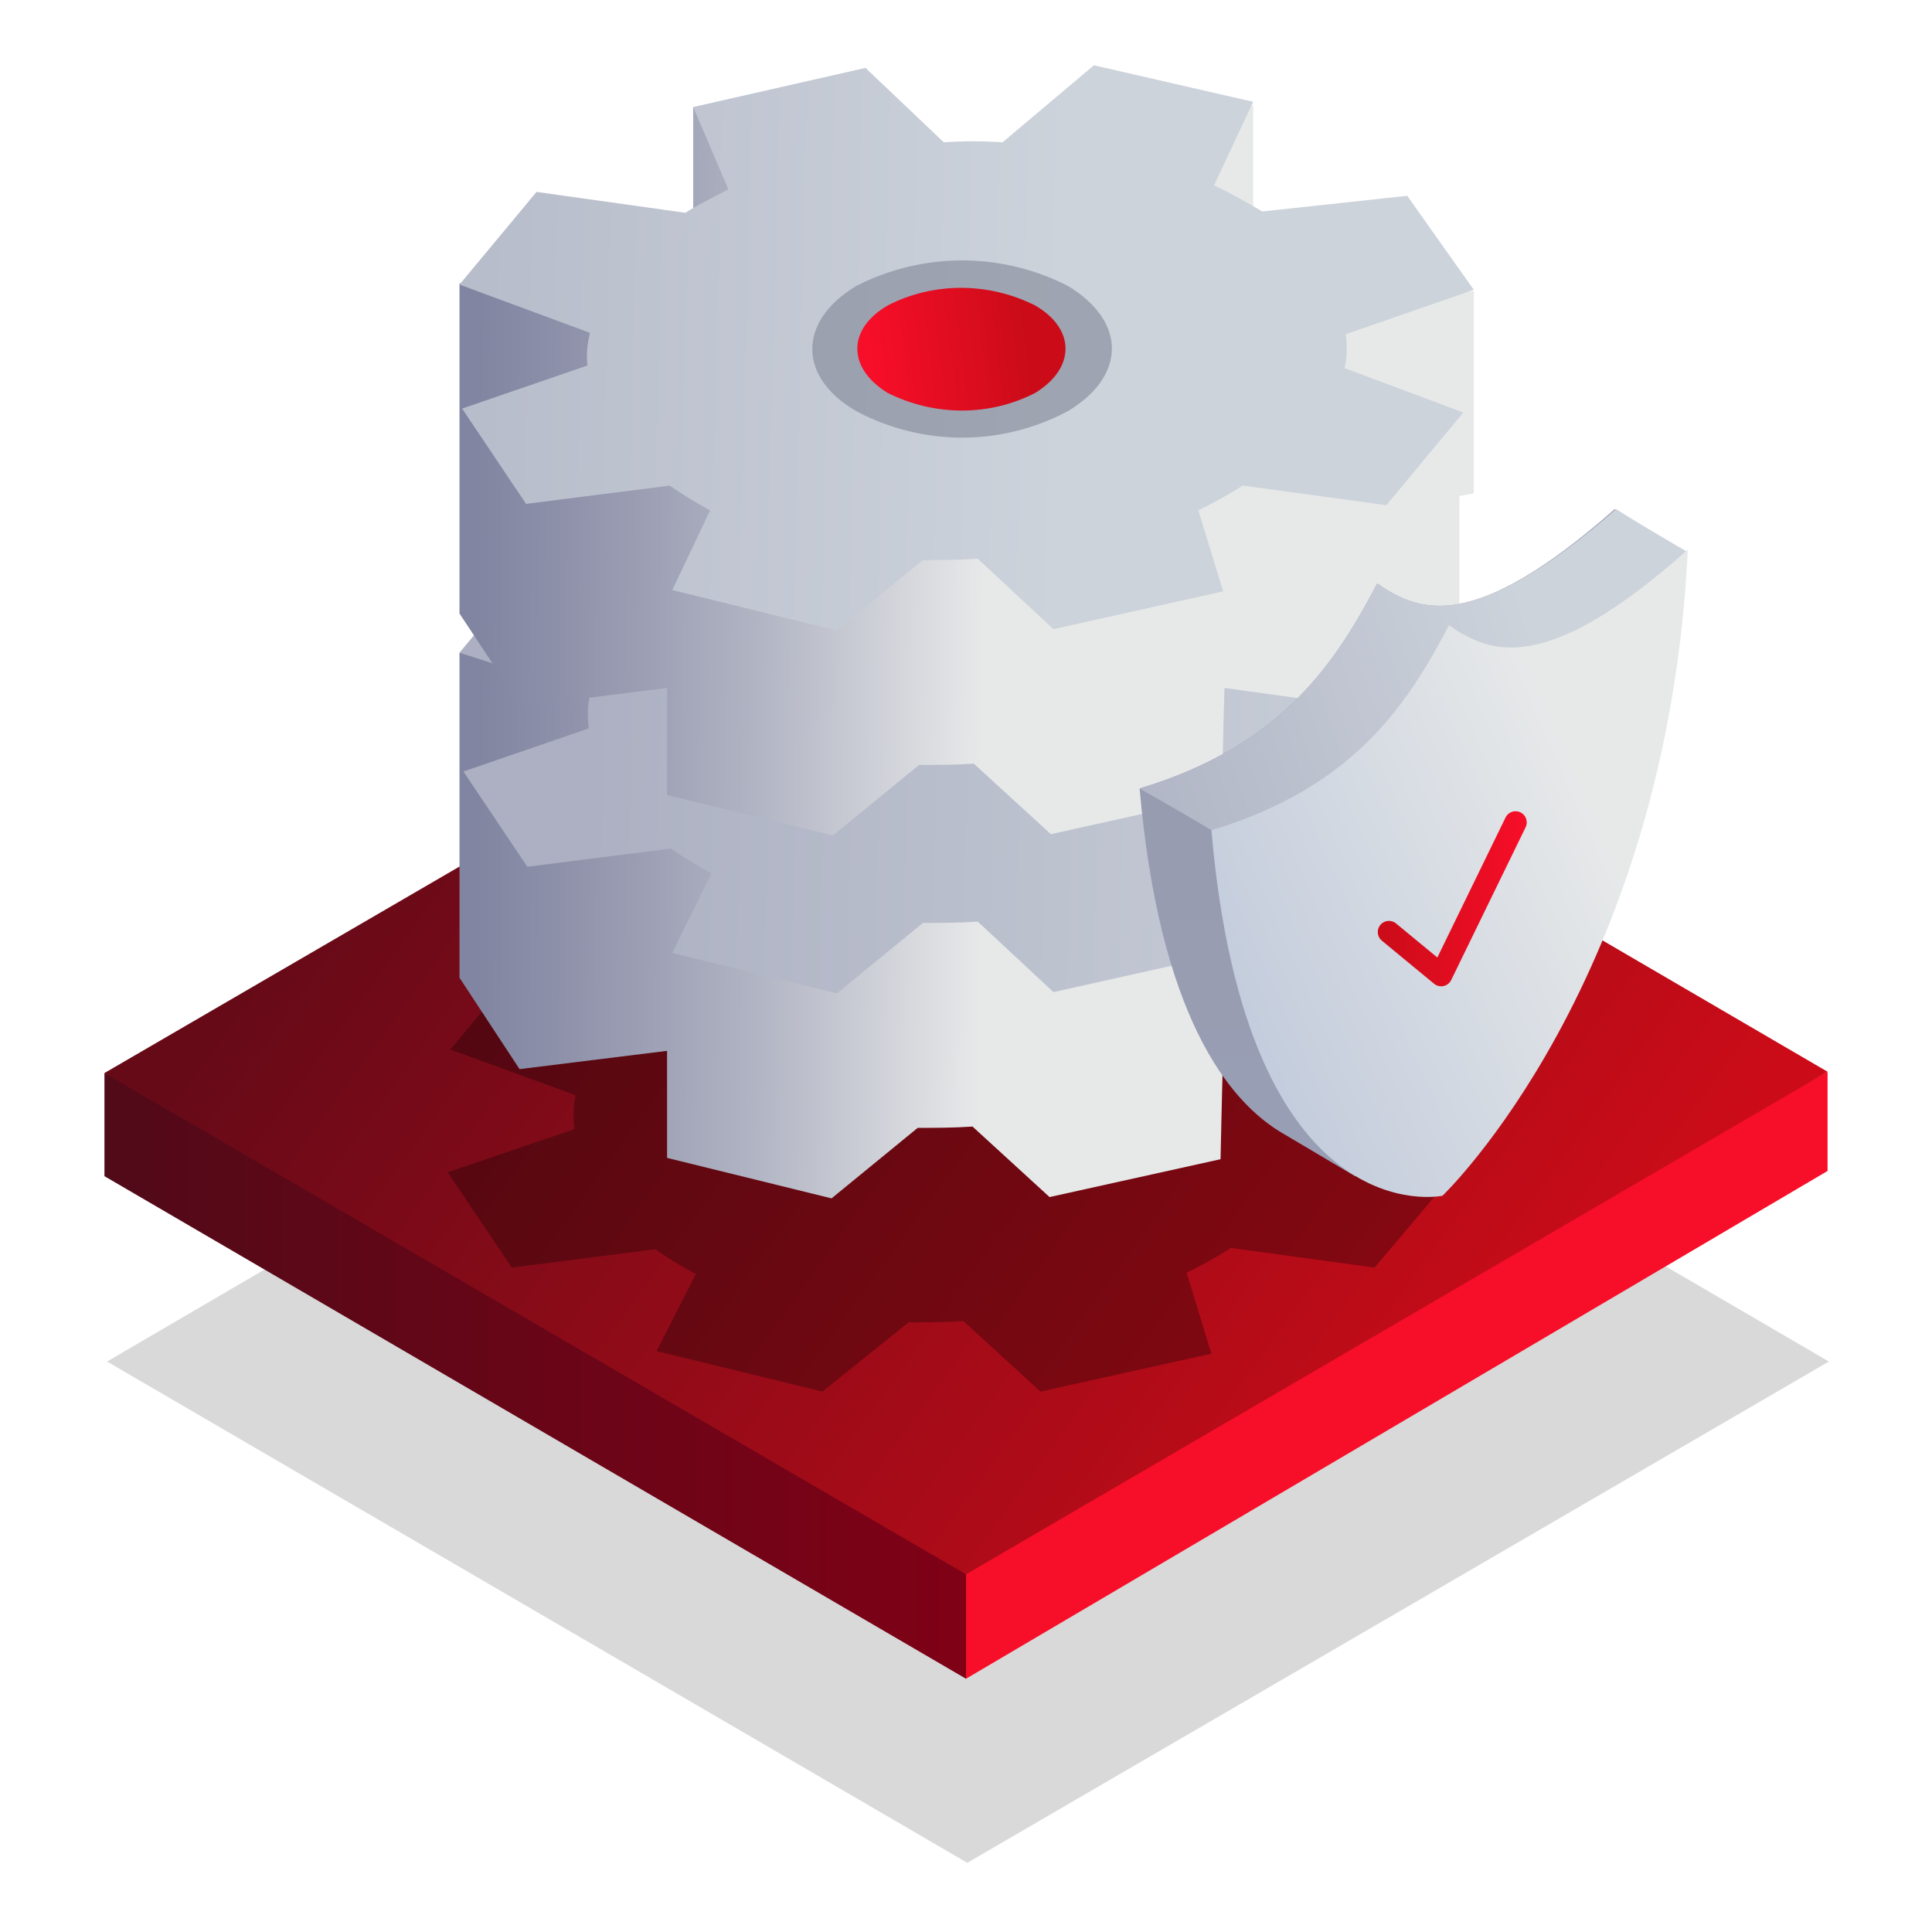
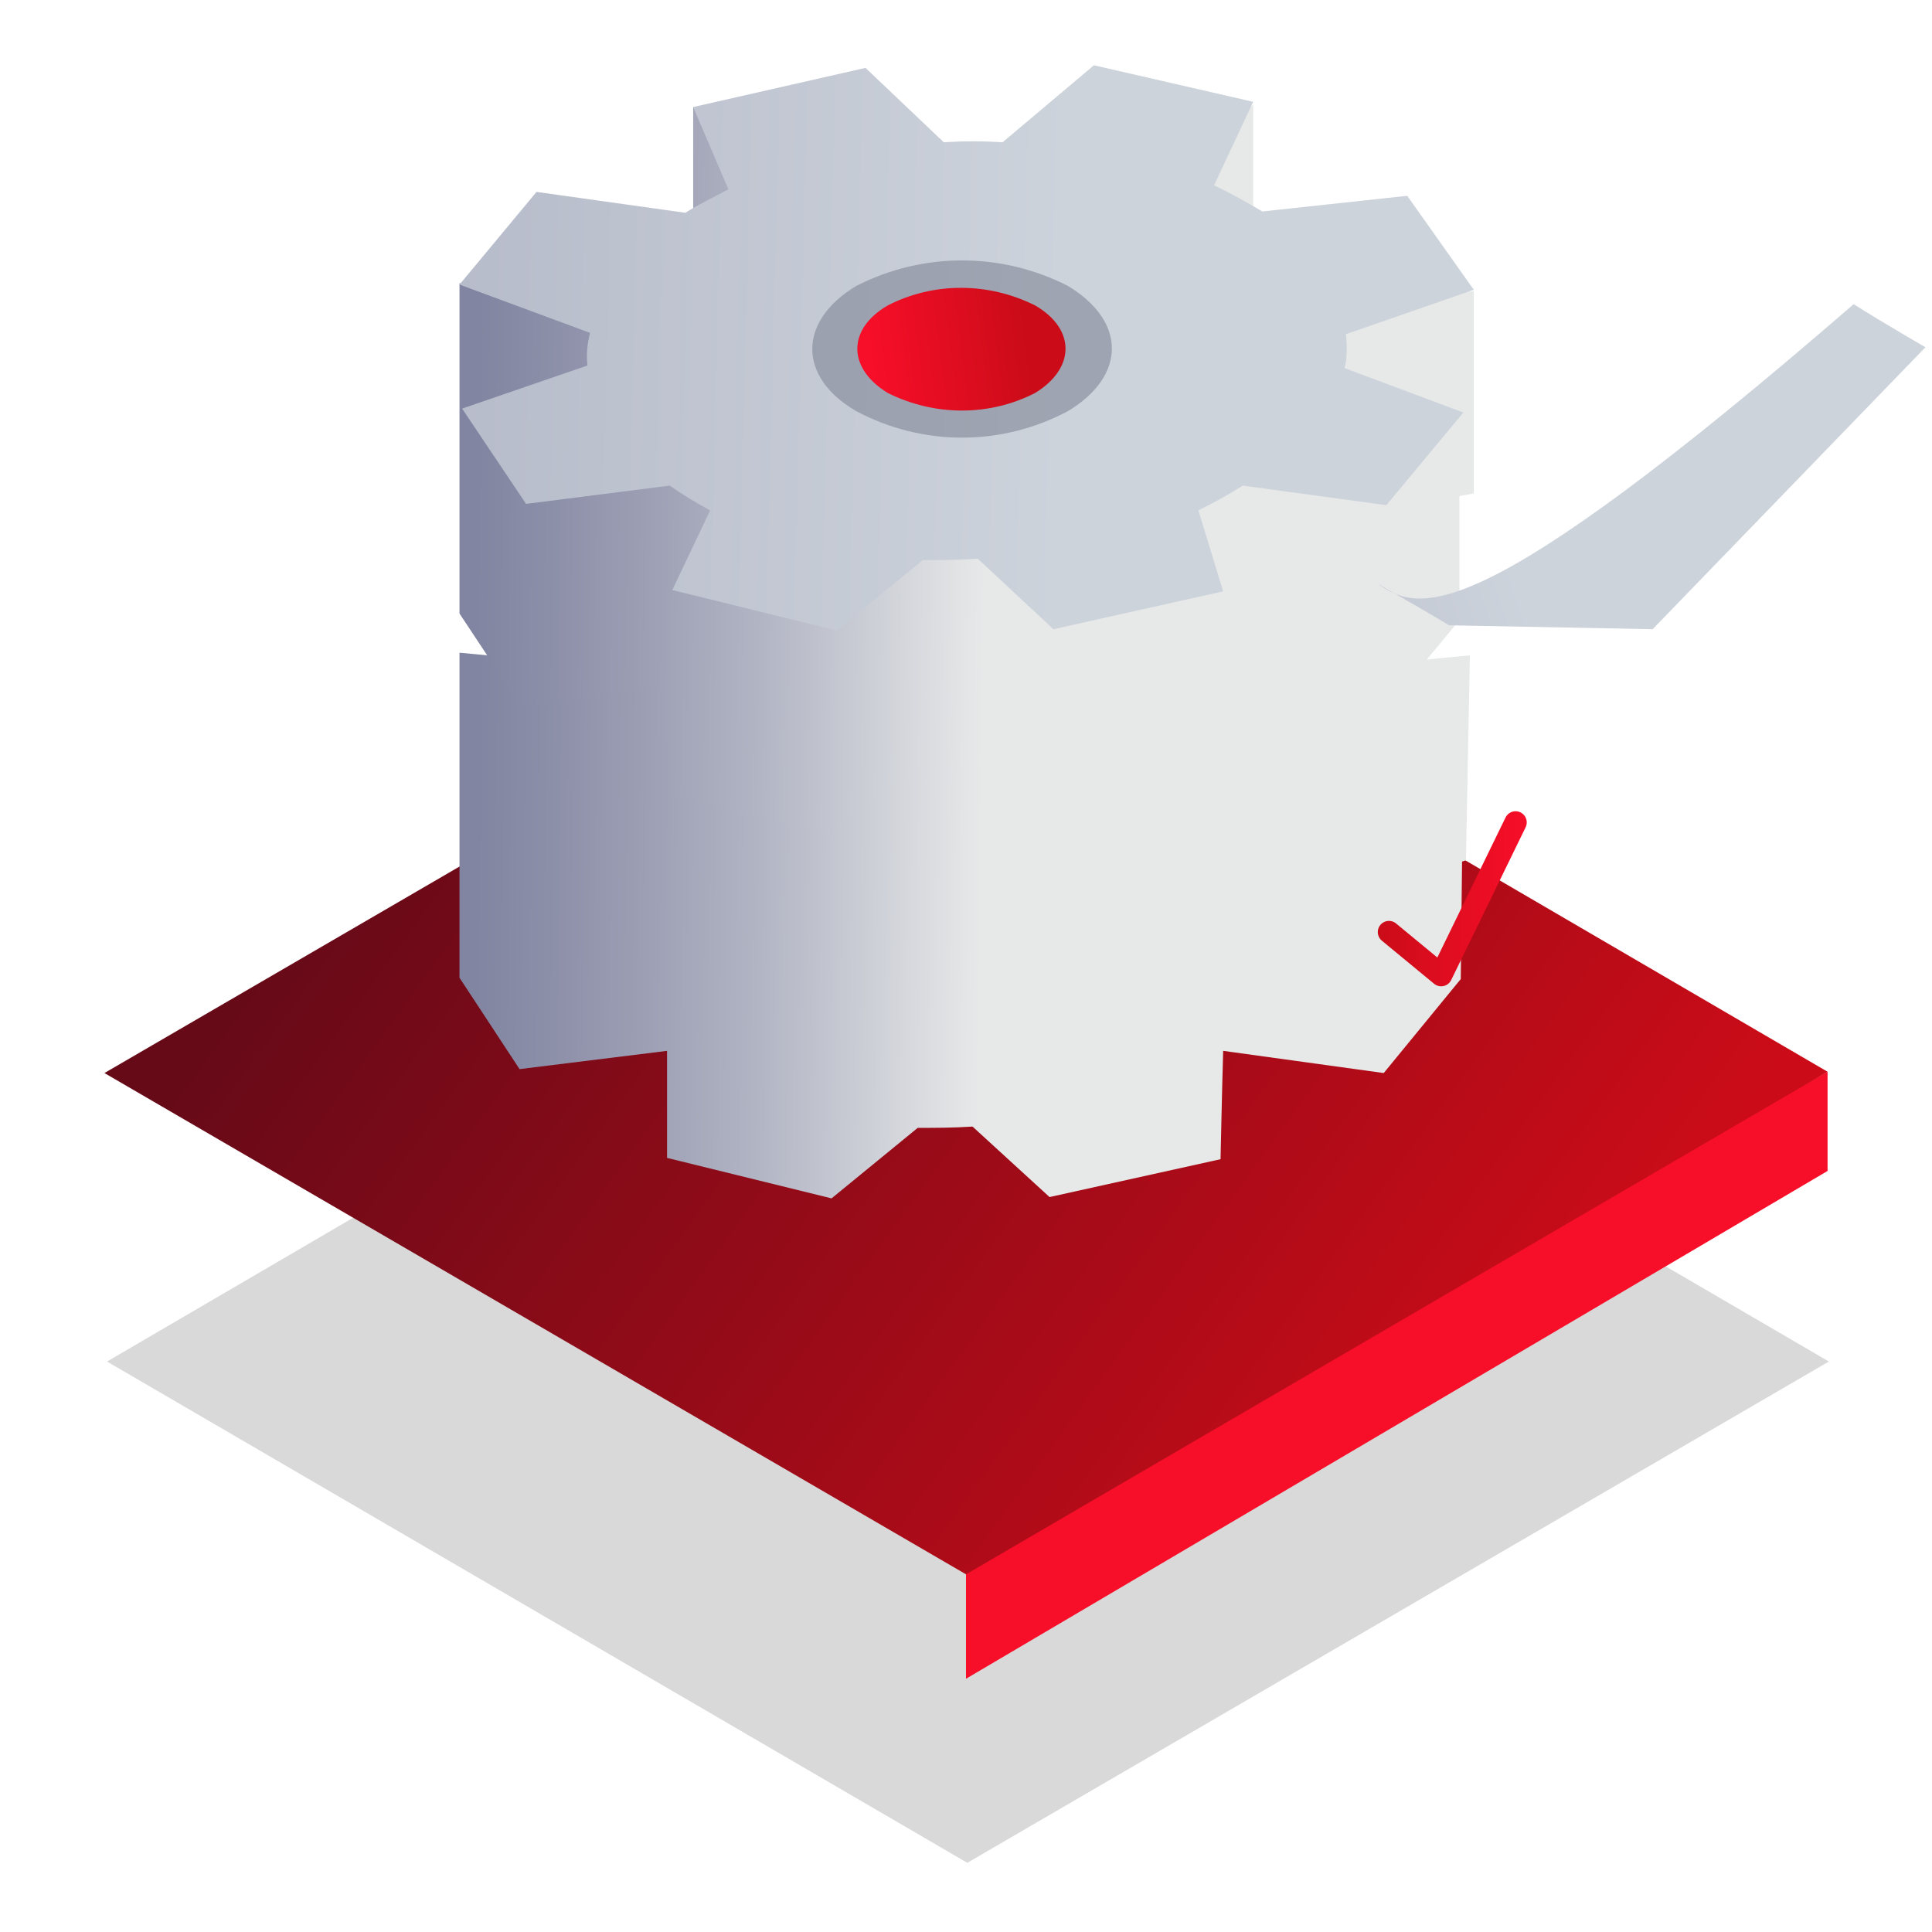
<svg xmlns="http://www.w3.org/2000/svg" version="1.1" id="Warstwa_1" x="0px" y="0px" viewBox="0 0 148 148" style="enable-background:new 0 0 148 148;" xml:space="preserve">
  <style type="text/css">
	.st0{opacity:0.15;fill:url(#SVGID_1_);enable-background:new    ;}
	.st1{fill:url(#SVGID_2_);}
	.st2{fill:url(#SVGID_3_);}
	.st3{fill:url(#SVGID_4_);}
	.st4{opacity:0.3;fill-rule:evenodd;clip-rule:evenodd;fill:url(#Kształt_506-2_1_);enable-background:new    ;}
	.st5{fill-rule:evenodd;clip-rule:evenodd;fill:url(#Kształt_506_1_);}
	.st6{fill-rule:evenodd;clip-rule:evenodd;fill:url(#Kształt_506-2-2_1_);}
	.st7{fill-rule:evenodd;clip-rule:evenodd;fill:url(#Kształt_506-2-3_1_);}
	.st8{fill-rule:evenodd;clip-rule:evenodd;fill:url(#Kształt_506-2-4_1_);}
	.st9{opacity:0.6;fill-rule:evenodd;clip-rule:evenodd;fill:#818696;enable-background:new    ;}
	.st10{fill-rule:evenodd;clip-rule:evenodd;fill:url(#Elipsa_820-2_1_);}
	.st11{fill-rule:evenodd;clip-rule:evenodd;fill:url(#SVGID_5_);}
	.st12{fill-rule:evenodd;clip-rule:evenodd;fill:url(#SVGID_6_);}
	.st13{fill-rule:evenodd;clip-rule:evenodd;fill:url(#SVGID_7_);}
	.st14{fill:none;stroke:url(#Kształt_1_kopia_1_);stroke-width:1.71;stroke-linecap:round;stroke-linejoin:round;}
</style>
  <linearGradient id="SVGID_1_" gradientUnits="userSpaceOnUse" x1="114.8" y1="-1649.437" x2="35.15" y2="-1591.797" gradientTransform="matrix(1 0 0 -1 0 -1515.72)">
    <stop offset="0" style="stop-color:#000000" />
    <stop offset="1" style="stop-color:#000000" />
  </linearGradient>
  <polygon class="st0" points="8.2,104.3 74.1,142.7 140.1,104.3 74.1,65.8 " />
  <linearGradient id="SVGID_2_" gradientUnits="userSpaceOnUse" x1="81.2" y1="-1621.116" x2="8" y2="-1621.116" gradientTransform="matrix(1 0 0 -1 0 -1515.72)">
    <stop offset="0" style="stop-color:#840016" />
    <stop offset="1" style="stop-color:#510A18" />
  </linearGradient>
-   <polygon class="st1" points="81.2,113.5 8,82.2 8,90.1 74,128.6 " />
  <linearGradient id="SVGID_3_" gradientUnits="userSpaceOnUse" x1="-133.3" y1="-1621.07" x2="-132.14" y2="-1621.07" gradientTransform="matrix(1 0 0 -1 0 -1515.72)">
    <stop offset="0" style="stop-color:#FC2632" />
    <stop offset="1" style="stop-color:#F70E28" />
  </linearGradient>
  <polygon class="st2" points="140,89.7 140,82.1 74,118.7 74,128.6 " />
  <linearGradient id="SVGID_4_" gradientUnits="userSpaceOnUse" x1="114.689" y1="-1627.308" x2="34.979" y2="-1569.624" gradientTransform="matrix(1 0 0 -1 0 -1515.72)">
    <stop offset="0" style="stop-color:#CB0C18" />
    <stop offset="1" style="stop-color:#670A18" />
  </linearGradient>
  <polygon class="st3" points="8,82.2 74,120.6 140,82.1 74.2,43.7 " />
  <linearGradient id="Kształt_506-2_1_" gradientUnits="userSpaceOnUse" x1="82.018" y1="25.328" x2="4.388" y2="23.388" gradientTransform="matrix(1 0 0 1 0 60)">
    <stop offset="0" style="stop-color:#000000" />
    <stop offset="1" style="stop-color:#000000" />
  </linearGradient>
-   <path id="Kształt_506-2" class="st4" d="M50.3,103.5l12.7,3.1l6.6-5.3c1.3,0,2.7,0,4.2-0.1l5.9,5.4l13.1-2.9l-1.9-6.2  c1.2-0.6,2.3-1.2,3.4-1.9l11,1.5l6-7.1l-9.2-3.4c0.2-0.8,0.2-1.7,0.1-2.6l9.7-3.3l-4.9-7.2l-11.2,1.2c-1-0.7-2.1-1.3-3.2-1.8  l2.9-6.2l-12.7-3.1l-6.9,5.7c-1.5-0.1-3,0-4.5,0l-5.7-5.6l-13.3,3l2.4,6.3c-1.1,0.5-2.2,1.1-3.3,1.8l-11.1-1.5l-5.9,7.1l9.6,3.5  c-0.2,0.8-0.2,1.7-0.1,2.6l-9.7,3.3l4.9,7.3l11-1.4c1,0.7,2,1.3,3.1,1.9L50.3,103.5z" />
  <linearGradient id="Kształt_506_1_" gradientUnits="userSpaceOnUse" x1="111.978" y1="4.308" x2="10.092" y2="3.332" gradientTransform="matrix(1 0 0 1 0 60)">
    <stop offset="0.36" style="stop-color:#E7E9E9" />
    <stop offset="0.53" style="stop-color:#B1B4C3" />
    <stop offset="0.67" style="stop-color:#8F92AA" />
    <stop offset="0.74" style="stop-color:#8285A1" />
  </linearGradient>
  <path id="Kształt_506" class="st5" d="M51.1,88.7l12.6,3.1l6.6-5.4c1.3,0,2.7,0,4.2-0.1l5.9,5.4l13.1-2.9c0,0,0.1-4.9,0.2-8.3  l12.3,1.7l5.9-7.2l0.1-9l0.3-0.1l0.3-15.7L96,51.8V36.2L83.2,48.6l-16.1,0.1L53.2,36.1l-0.1,15.6L35.2,50v9.4v15.5l4.6,7l11.3-1.4  V88.7z" />
  <linearGradient id="Kształt_506-2-2_1_" gradientUnits="userSpaceOnUse" x1="116.728" y1="-4.379" x2="39.086" y2="-6.321" gradientTransform="matrix(1 0 0 1 0 60)">
    <stop offset="2.000000e-02" style="stop-color:#CDD3DB" />
    <stop offset="0.92" style="stop-color:#ACB0C2" />
  </linearGradient>
-   <path id="Kształt_506-2-2" class="st6" d="M51.5,73l12.6,3.1l6.6-5.4c1.3,0,2.7,0,4.2-0.1l5.8,5.4l13-2.9l-2-6.1  c1.2-0.6,2.3-1.2,3.4-1.9l11,1.5l5.9-7.1l-9.1-3.5c0.2-0.8,0.2-1.7,0.1-2.6l9.6-3.3l-4.9-7.2l-11.2,1.3c-1-0.7-2.1-1.3-3.2-1.8  l2.9-6.2L83.7,33l-6.9,5.7c-1.5-0.1-3,0-4.5,0l-5.7-5.6L53.4,36l2.4,6.3c-1.1,0.5-2.2,1.1-3.3,1.8l-11.4-1.2L35.2,50l10,3.2  C45,54,45,54.9,45.1,55.8l-9.6,3.3l4.9,7.3l11-1.4c1,0.7,2,1.3,3.1,1.9L51.5,73z" />
  <linearGradient id="Kształt_506-2-3_1_" gradientUnits="userSpaceOnUse" x1="112.417" y1="-23.69" x2="9.952" y2="-24.666" gradientTransform="matrix(1 0 0 1 0 60)">
    <stop offset="0.36" style="stop-color:#E7E9E9" />
    <stop offset="0.53" style="stop-color:#B1B4C3" />
    <stop offset="0.67" style="stop-color:#8F92AA" />
    <stop offset="0.74" style="stop-color:#8285A1" />
  </linearGradient>
  <path id="Kształt_506-2-3" class="st7" d="M51.1,60.9L63.8,64l6.6-5.4c1.3,0,2.7,0,4.2-0.1l5.9,5.4L93.6,61c0,0,0.1-4.9,0.2-8.3  l12.3,1.7l5.7-6.9V38l1.1-0.2V22.3L96,23.9V8L83.3,20.6l-16.4,0.1L53.1,8.2v15.4l-17.9-1.9v9.7V47l4.7,7.1l11.2-1.4V60.9z" />
  <linearGradient id="Kształt_506-2-4_1_" gradientUnits="userSpaceOnUse" x1="83.065" y1="-33.123" x2="5.264" y2="-35.064" gradientTransform="matrix(1 0 0 1 0 60)">
    <stop offset="2.000000e-02" style="stop-color:#CDD3DB" />
    <stop offset="0.92" style="stop-color:#ACB0C2" />
  </linearGradient>
  <path id="Kształt_506-2-4" class="st8" d="M51.5,45.2l12.6,3.1l6.6-5.4c1.3,0,2.7,0,4.2-0.1l5.8,5.4l13-2.9l-1.9-6.2  c1.2-0.6,2.3-1.2,3.4-1.9l11,1.5l5.9-7.1l-9.1-3.4c0.2-0.8,0.2-1.7,0.1-2.6l9.8-3.4l-5.1-7.2l-11.1,1.2c-1.2-0.7-2.4-1.4-3.7-2  l3-6.4L83.8,5l-7,5.9c-1.5-0.1-3-0.1-4.5,0l-6-5.7l-13.2,3l2.7,6.3c-1.1,0.6-2.2,1.1-3.3,1.8l-11.4-1.6l-5.9,7.1l10,3.7  C45,26.3,44.9,27.1,45,28l-9.6,3.3l4.9,7.3l11-1.4c1,0.7,2,1.3,3.1,1.9L51.5,45.2z" />
  <path id="Elipsa_820" class="st9" d="M65.6,21.9c5.1-2.6,11.1-2.6,16.2,0c4.5,2.7,4.5,6.9,0,9.6c-5.1,2.7-11.1,2.7-16.2,0  C61.1,28.9,61.1,24.6,65.6,21.9z" />
  <linearGradient id="Elipsa_820-2_1_" gradientUnits="userSpaceOnUse" x1="82.562" y1="-34.367" x2="66.75" y2="-32.385" gradientTransform="matrix(1 0 0 1 0 60)">
    <stop offset="0.25" style="stop-color:#CB0C18" />
    <stop offset="1" style="stop-color:#F70E28" />
  </linearGradient>
  <path id="Elipsa_820-2" class="st10" d="M68,23.4c3.5-1.8,7.7-1.8,11.3,0c3.1,1.8,3.1,4.8,0,6.7c-3.5,1.8-7.7,1.8-11.3,0  C64.9,28.2,64.9,25.2,68,23.4z" />
  <linearGradient id="SVGID_5_" gradientUnits="userSpaceOnUse" x1="-206.535" y1="844.921" x2="-260.285" y2="874.581" gradientTransform="matrix(0.494 -0.869 0.869 0.494 -523.97 -551.677)">
    <stop offset="0" style="stop-color:#989AAD" />
    <stop offset="1" style="stop-color:#98A0B7" />
  </linearGradient>
-   <path class="st11" d="M105.5,44.7v0.6C105.5,45.1,105.5,44.9,105.5,44.7c-3.1,5.9-7.2,12.4-18.2,15.7c1.5,17.2,6.7,24,11.1,26.5  l5.4,3.2l1.1-1.6l24.3-46.2c0,0-3.3-1.9-5.5-3.3C112.8,48.6,108.7,46.9,105.5,44.7z" />
  <linearGradient id="SVGID_6_" gradientUnits="userSpaceOnUse" x1="121.43" y1="-10.581" x2="81.68" y2="2.819" gradientTransform="matrix(1 0 0 1 0 60)">
    <stop offset="8.000000e-02" style="stop-color:#CDD3DB" />
    <stop offset="1" style="stop-color:#ACB0C2" />
  </linearGradient>
-   <path class="st12" d="M105.5,44.7v0.6C105.5,45.1,105.5,44.9,105.5,44.7c-3.1,5.9-7.2,12.4-18.2,15.7c4.9,2.8,5.5,3.2,5.5,3.2  l15.6,0.3l20.9-21.6c0,0-3.3-1.9-5.5-3.3C112.8,48.6,108.7,46.9,105.5,44.7z" />
+   <path class="st12" d="M105.5,44.7v0.6C105.5,45.1,105.5,44.9,105.5,44.7c4.9,2.8,5.5,3.2,5.5,3.2  l15.6,0.3l20.9-21.6c0,0-3.3-1.9-5.5-3.3C112.8,48.6,108.7,46.9,105.5,44.7z" />
  <linearGradient id="SVGID_7_" gradientUnits="userSpaceOnUse" x1="-196.904" y1="880.885" x2="-271.034" y2="825.755" gradientTransform="matrix(0.494 -0.869 0.869 0.494 -523.97 -551.677)">
    <stop offset="0.25" style="stop-color:#E7E9E9" />
    <stop offset="1" style="stop-color:#98AACD" />
  </linearGradient>
-   <path class="st13" d="M111,47.9v0.6C111,48.3,111,48.1,111,47.9c-3.1,5.9-7.2,12.4-18.2,15.7c2.7,31.2,17.7,28,17.7,28l0,0  c0,0,17.2-16.4,18.8-49.5C118.4,51.8,114.2,50.1,111,47.9z" />
  <linearGradient id="Kształt_1_kopia_1_" gradientUnits="userSpaceOnUse" x1="105.525" y1="8.85" x2="116.915" y2="8.85" gradientTransform="matrix(1 0 0 1 0 60)">
    <stop offset="0" style="stop-color:#CB0C18" />
    <stop offset="1" style="stop-color:#F70E28" />
  </linearGradient>
  <path id="Kształt_1_kopia" class="st14" d="M106.4,71.4l4,3.3l5.7-11.7" />
</svg>